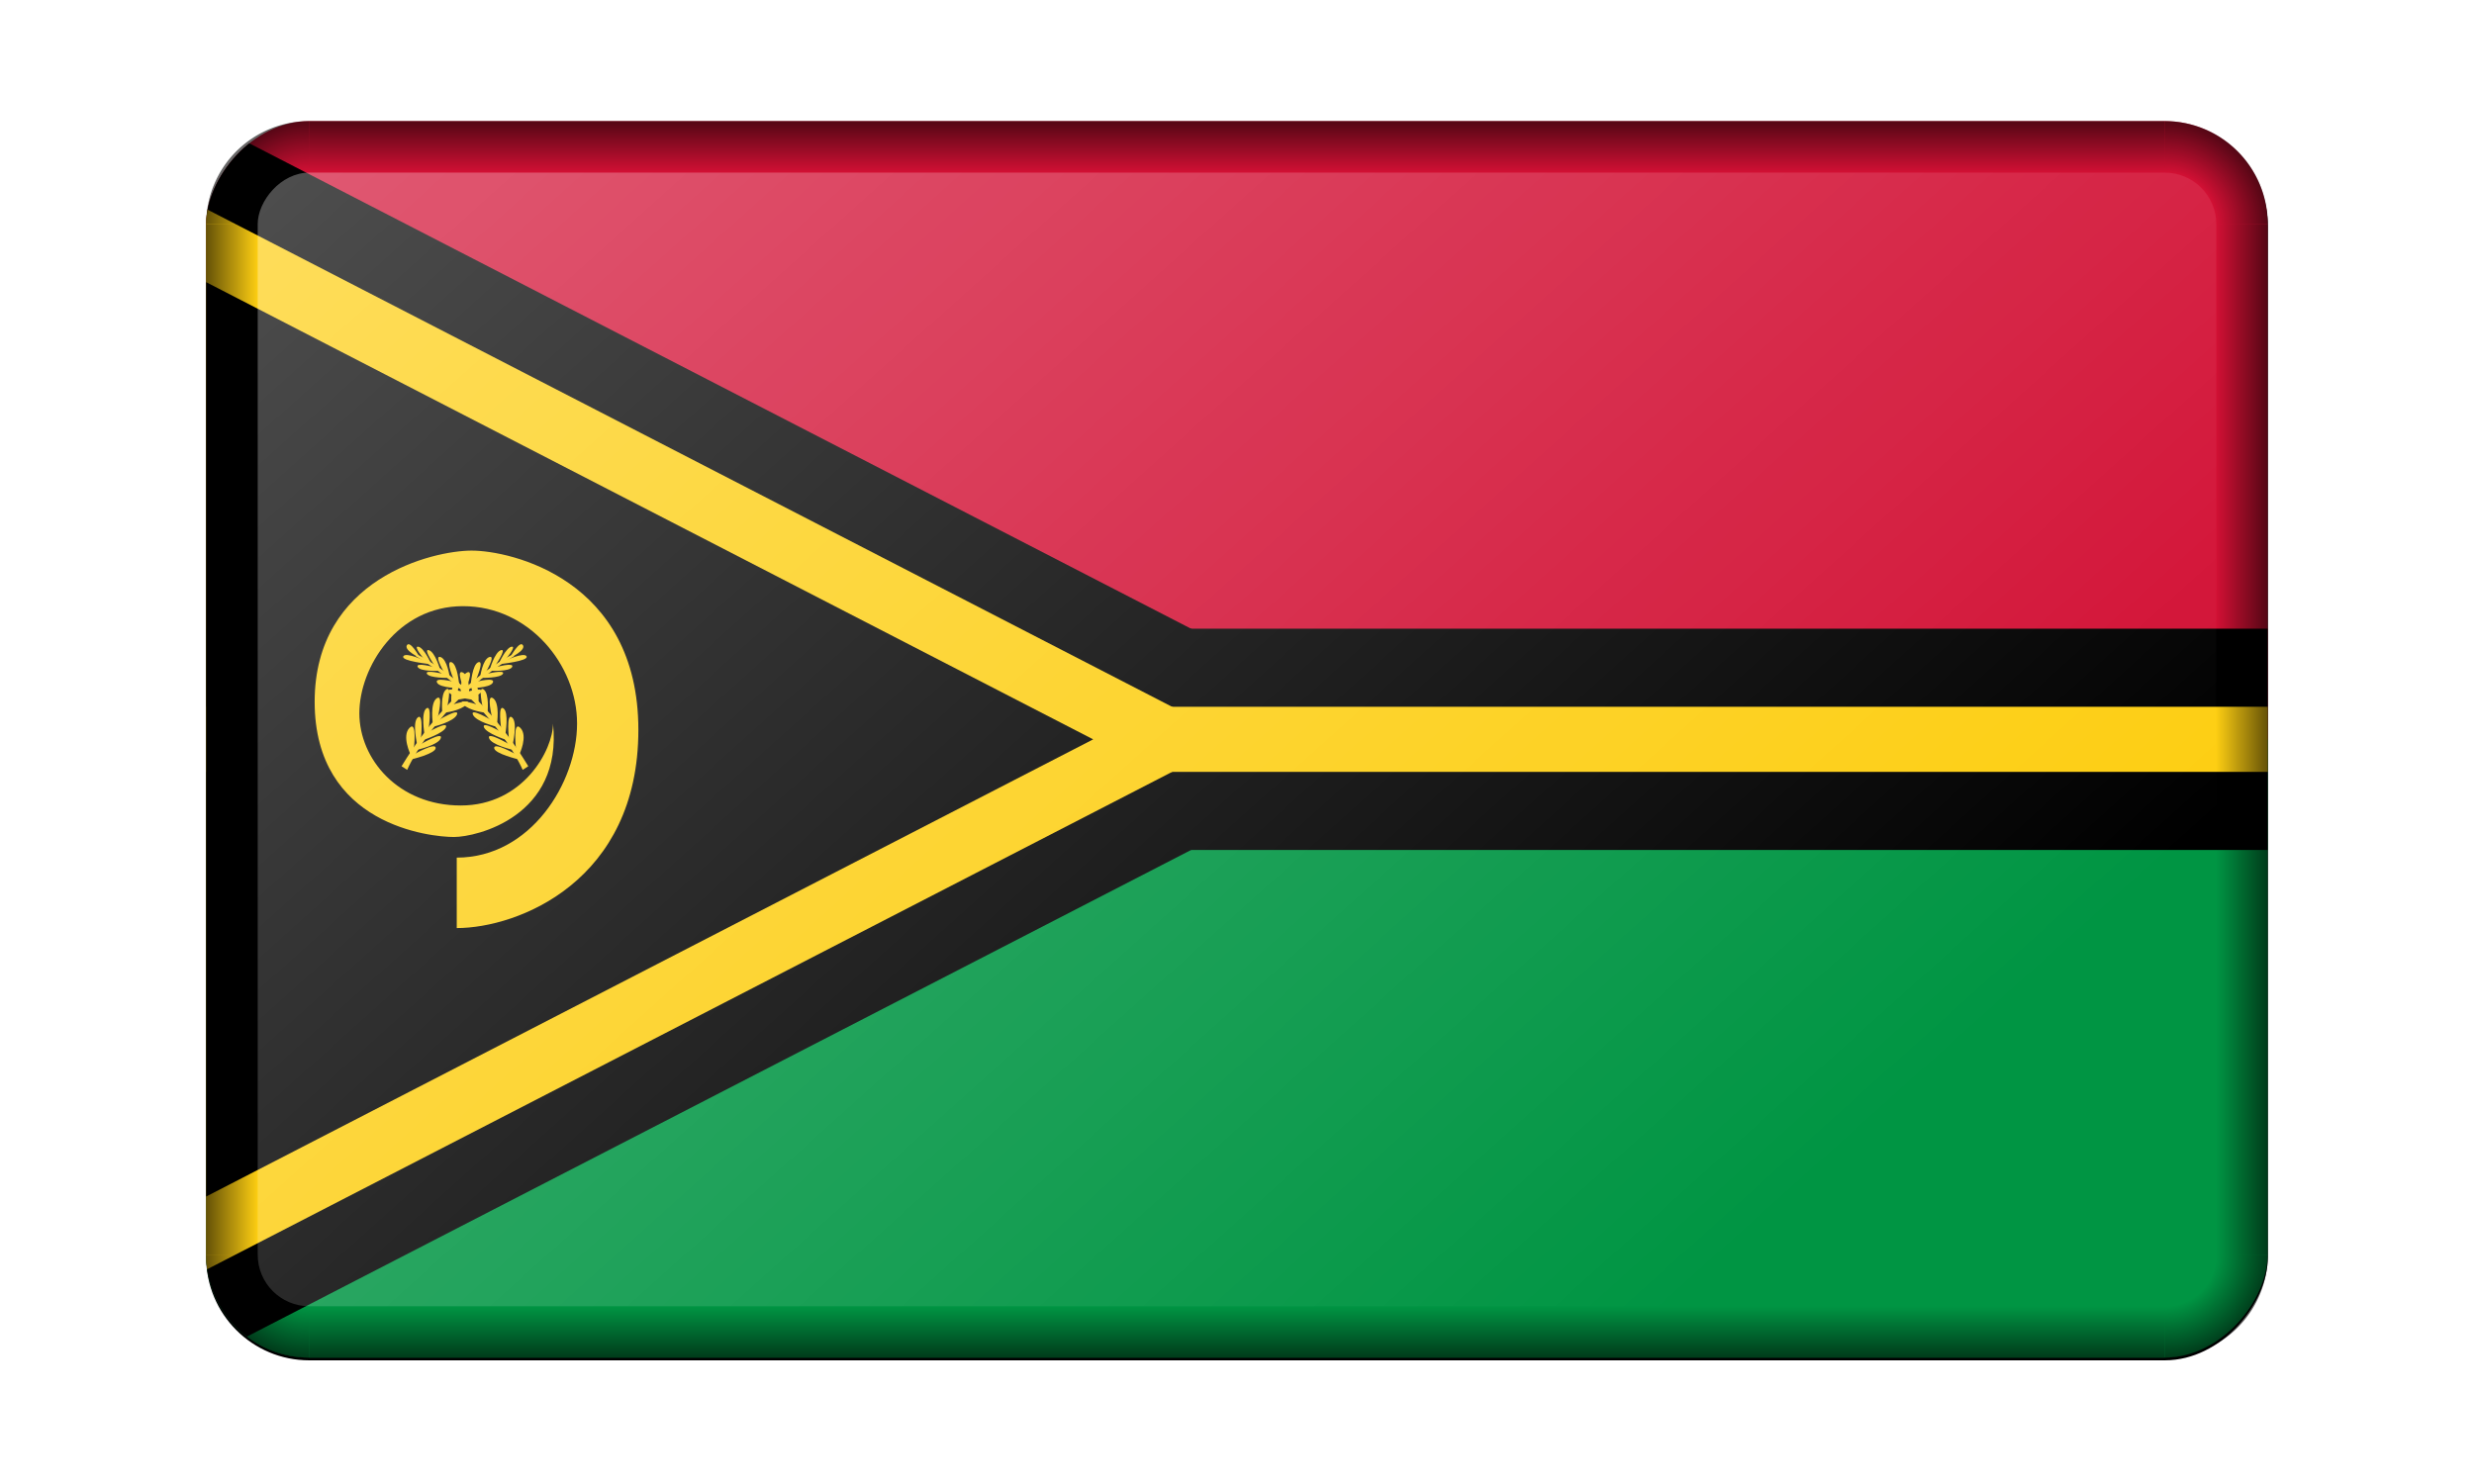
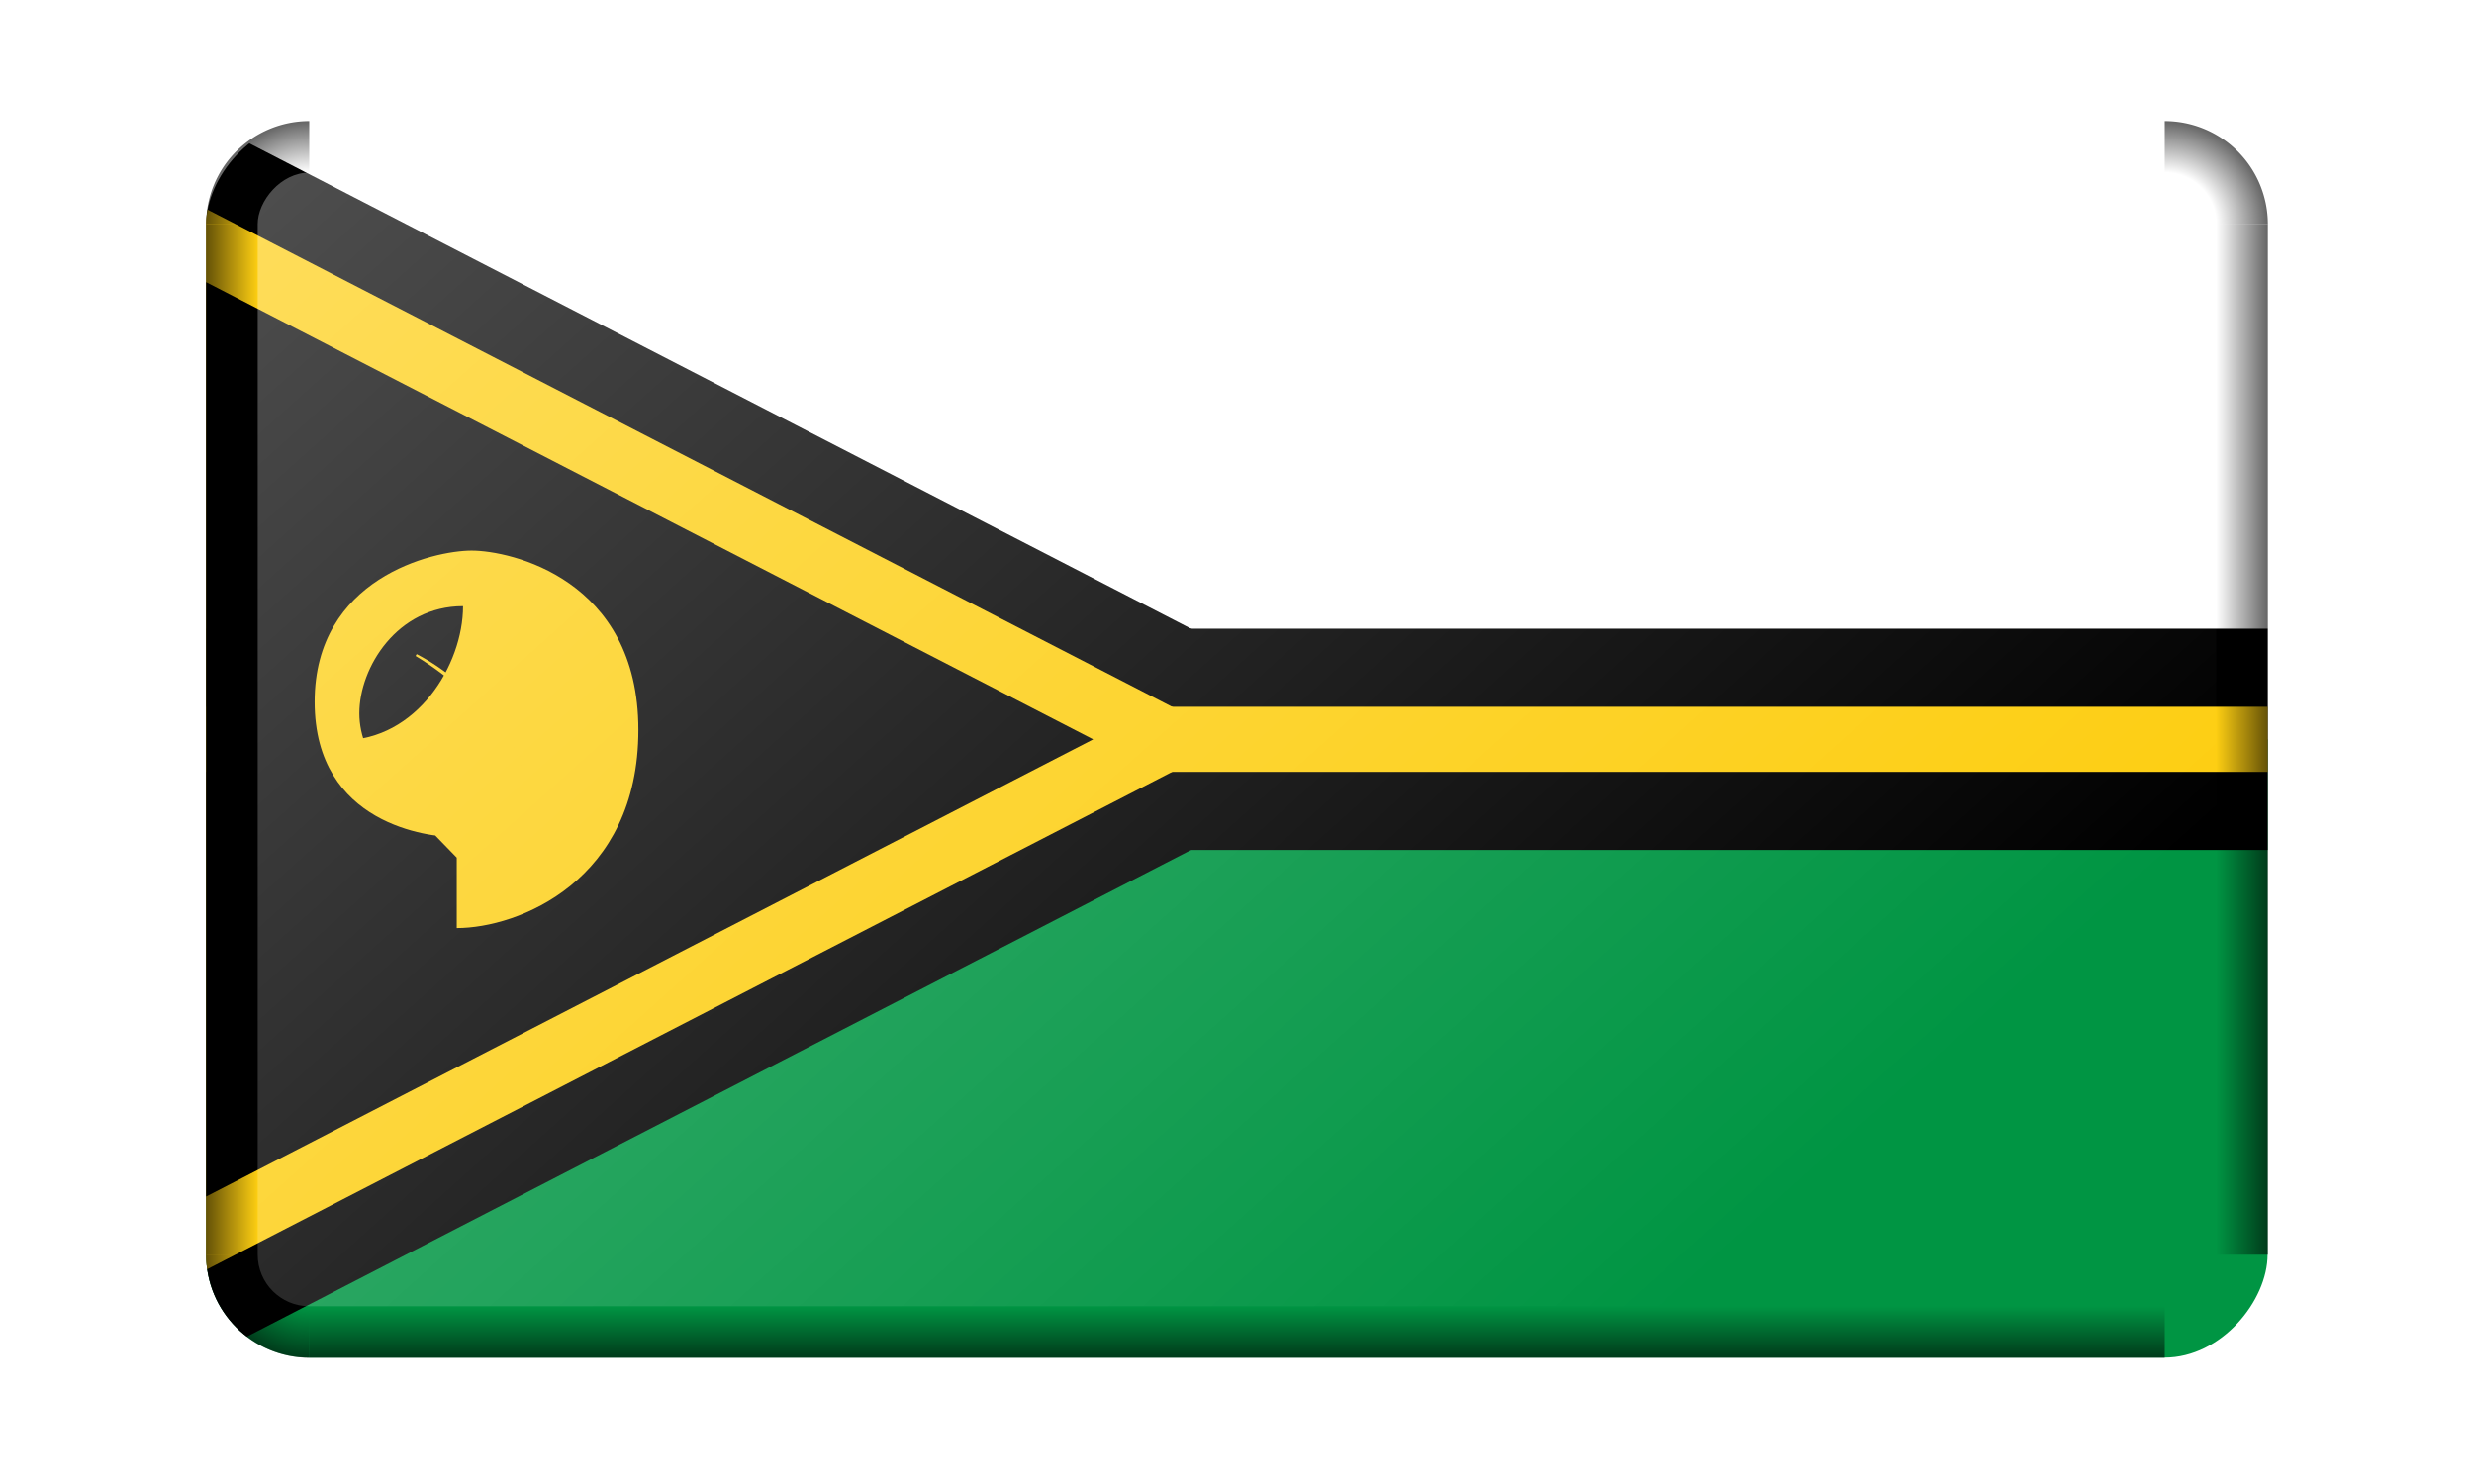
<svg xmlns="http://www.w3.org/2000/svg" xmlns:xlink="http://www.w3.org/1999/xlink" version="1.1" viewBox="0 0 960 576">
  <defs>
    <linearGradient id="a">
      <stop stop-opacity="0" offset="0" />
      <stop offset="1" />
    </linearGradient>
    <linearGradient id="b">
      <stop stop-opacity="0" offset="0" />
      <stop stop-opacity="0" offset=".5" />
      <stop offset="1" />
    </linearGradient>
    <radialGradient id="f" cx="1070" cy="700" r="40" gradientTransform="matrix(-1 0 0 1 -170 -99.999)" gradientUnits="userSpaceOnUse" xlink:href="#b" />
    <linearGradient id="k" x1="780" x2="800" y1="373.33" y2="373.33" gradientTransform="matrix(1 0 0 .882 -2e3 70.589)" gradientUnits="userSpaceOnUse" xlink:href="#a" />
    <linearGradient id="j" x1="410" x2="410" y1="620" y2="640" gradientTransform="translate(-2e3)" gradientUnits="userSpaceOnUse" xlink:href="#a" />
    <radialGradient id="e" cx="1070" cy="700" r="40" gradientTransform="translate(-3030 -99.999)" gradientUnits="userSpaceOnUse" xlink:href="#b" />
    <linearGradient id="i" x1="780" x2="800" y1="373.33" y2="373.33" gradientTransform="matrix(1 0 0 .882 1200 70.589)" gradientUnits="userSpaceOnUse" xlink:href="#a" />
    <linearGradient id="h" x1="410" x2="410" y1="620" y2="640" gradientTransform="translate(-2e3 -800)" gradientUnits="userSpaceOnUse" xlink:href="#a" />
    <radialGradient id="d" cx="1070" cy="700" r="40" gradientTransform="matrix(-1 0 0 -1 -170 900)" gradientUnits="userSpaceOnUse" xlink:href="#b" />
    <radialGradient id="c" cx="1070" cy="700" r="40" gradientTransform="matrix(1 0 0 -1 -3030 900)" gradientUnits="userSpaceOnUse" xlink:href="#b" />
    <linearGradient id="g" x1="2050" x2="2560" y1="-120" y2="-630" gradientTransform="matrix(1 0 0 .898 -4e3 -63.265)" gradientUnits="userSpaceOnUse">
      <stop stop-color="#fff" offset="0" />
      <stop stop-color="#fff" stop-opacity="0" offset="1" />
    </linearGradient>
    <filter id="m" color-interpolation-filters="sRGB">
      <feGaussianBlur result="blur" stdDeviation="2 2" />
    </filter>
    <clipPath id="n">
      <rect transform="scale(1,-1)" y="-570" width="950" height="570" ry="47.5" fill="#d70000" />
    </clipPath>
  </defs>
  <g transform="translate(80 -113)">
-     <rect transform="matrix(1 0 0 -1 1e3 0)" x="-1e3" y="-641" width="800" height="480" ry="40" filter="url(#m)" />
    <g transform="matrix(.842 0 0 .842 0 160)" clip-path="url(#n)">
-       <rect width="950" height="285" fill="#d21034" />
      <rect y="285" width="950" height="285" fill="#009543" />
      <path d="M 0,0 552.813,285 0,570 Z" />
      <rect y="234" width="950" height="102" />
      <path d="m0 40.502 474.25 244.5-474.25 244.5z" fill="#fdce12" />
      <rect y="270" width="950" height="30" fill="#fdce12" />
      <path d="m0 74.255 408.78 210.75-408.78 210.74z" />
-       <path d="m115.48 339.52v32.476c28.253 0 83.7-21.65 83.7-91.356s-59.144-82.644-76.835-82.644c-17.69 0-72.346 12.674-72.346 69.706s53.6 62.313 64.161 62.313 50.167-9.506 45.679-52.28c0 12.146-13.73 37.758-42.511 37.758-28.78 0-46.734-21.388-46.734-42.51 0-21.124 17.426-49.376 47.79-49.376s52.543 26.931 52.543 54.128c0 27.196-21.386 61.785-55.447 61.785z" fill="#fdce12" />
+       <path d="m115.48 339.52v32.476c28.253 0 83.7-21.65 83.7-91.356s-59.144-82.644-76.835-82.644c-17.69 0-72.346 12.674-72.346 69.706s53.6 62.313 64.161 62.313 50.167-9.506 45.679-52.28c0 12.146-13.73 37.758-42.511 37.758-28.78 0-46.734-21.388-46.734-42.51 0-21.124 17.426-49.376 47.79-49.376c0 27.196-21.386 61.785-55.447 61.785z" fill="#fdce12" />
      <g id="l" fill="#fdce12">
        <path d="m90.728 297.24 1.683 1.089s13.367-30.496 49.309-52.18c-4.555 2.475-28.615 14.456-50.992 51.091z" stroke="#fdce12" />
-         <path d="m94.193 292s-4.158-8.515-0.495-12.277c3.664-3.763 1.981 10 1.981 10l1.584-2.277s-2.476-10.397 0.297-12.575c2.772-2.178 1.386 10 1.386 10l1.683-2.178s-1.782-10.099 0.891-11.981c2.674-1.881 0.991 9.506 0.991 9.506l1.98-2.278s-1.485-9.604 1.782-11.881c3.268-2.278 0.396 9.109 0.396 9.109l2.178-2.376s-0.99-8.813 1.783-10.793c2.772-1.98 0.396 8.317 0.396 8.317l1.98-2.079s-0.594-8.218 2.079-10.099c2.674-1.882 0.198 7.822 0.198 7.822l2.08-1.981s-0.495-8.218 2.871-9.802-0.594 7.723-0.594 7.723l2.277-1.98s0.693-9.604 3.565-10.496c2.871-0.891-1.287 8.516-1.287 8.516l2.079-1.684s1.089-8.218 4.257-9.208c3.169-0.99-1.98 7.525-1.98 7.525l2.079-1.584s2.278-8.218 5.248-9.109c2.971-0.891-3.069 7.723-3.069 7.723l1.98-1.386s3.267-7.427 5.941-7.922c2.673-0.495-2.971 6.139-2.971 6.139l2.476-1.485s4.257-7.723 5.743-5.347c1.485 2.377-5.941 5.842-5.941 5.842l-2.476 1.386s9.011-4.257 10.1-2.079-12.377 3.565-12.377 3.565l-2.178 1.485s9.01-2.476 7.921-0.198c-1.089 2.277-10 1.782-10 1.782l-2.08 1.485s9.01-2.178 7.822-0.099-10 1.881-10 1.881l-2.178 1.783s8.812-2.278 7.525 0.396c-1.288 2.673-11.288 2.574-11.288 2.574l-2.475 2.277s9.307-3.168 8.515-0.693c-0.792 2.476-11.387 3.763-11.387 3.763l-2.376 2.376s10-3.366 7.03-0.297c-2.97 3.07-10.198 3.862-10.198 3.862l-2.872 3.465s9.902-5.941 8.515-2.574c-1.386 3.366-11.089 5.644-11.089 5.644l-1.98 2.376s8.911-5.149 8.02-2.277c-0.891 2.871-10.397 5.94-10.397 5.94l-1.584 2.179s10.495-6.238 9.604-3.07c-0.891 3.169-10.891 5.446-10.891 5.446l-1.287 1.98s9.703-5.544 9.802-2.871-11.387 5.347-11.387 5.347l-0.198-2.278z" />
      </g>
      <use transform="matrix(-1,0,0,1,238.5,0)" width="100%" height="100%" xlink:href="#l" />
    </g>
    <g transform="translate(2e3)">
-       <path d="m-1200 600a40 40 0 0 1-40 40v-20a20 20 0 0 0 20-20h20z" fill="url(#f)" opacity=".603" />
      <rect x="-1220" y="200" width="20" height="400" ry="0" fill="url(#k)" opacity=".603" />
      <rect x="-1960" y="620" width="720" height="20" fill="url(#j)" opacity=".603" />
      <path d="m-2e3 600a40 40 0 0 0 40 40v-20a20 20 0 0 1-20-20h-20z" fill="url(#e)" opacity=".603" />
      <rect transform="scale(-1,1)" x="1980" y="200" width="20" height="400" ry="0" fill="url(#i)" opacity=".603" />
-       <rect transform="scale(1,-1)" x="-1960" y="-180" width="720" height="20" fill="url(#h)" opacity=".603" />
      <path d="m-1200 200a40 40 0 0 0-40-40v20a20 20 0 0 1 20 20h20z" fill="url(#d)" opacity=".603" />
      <path d="m-2e3 200a40 40 0 0 1 40-40v20a20 20 0 0 0-20 20h-20z" fill="url(#c)" opacity=".603" />
      <rect transform="scale(1,-1)" x="-1980" y="-620" width="760" height="440" ry="20" fill="url(#g)" opacity=".3" />
    </g>
  </g>
</svg>